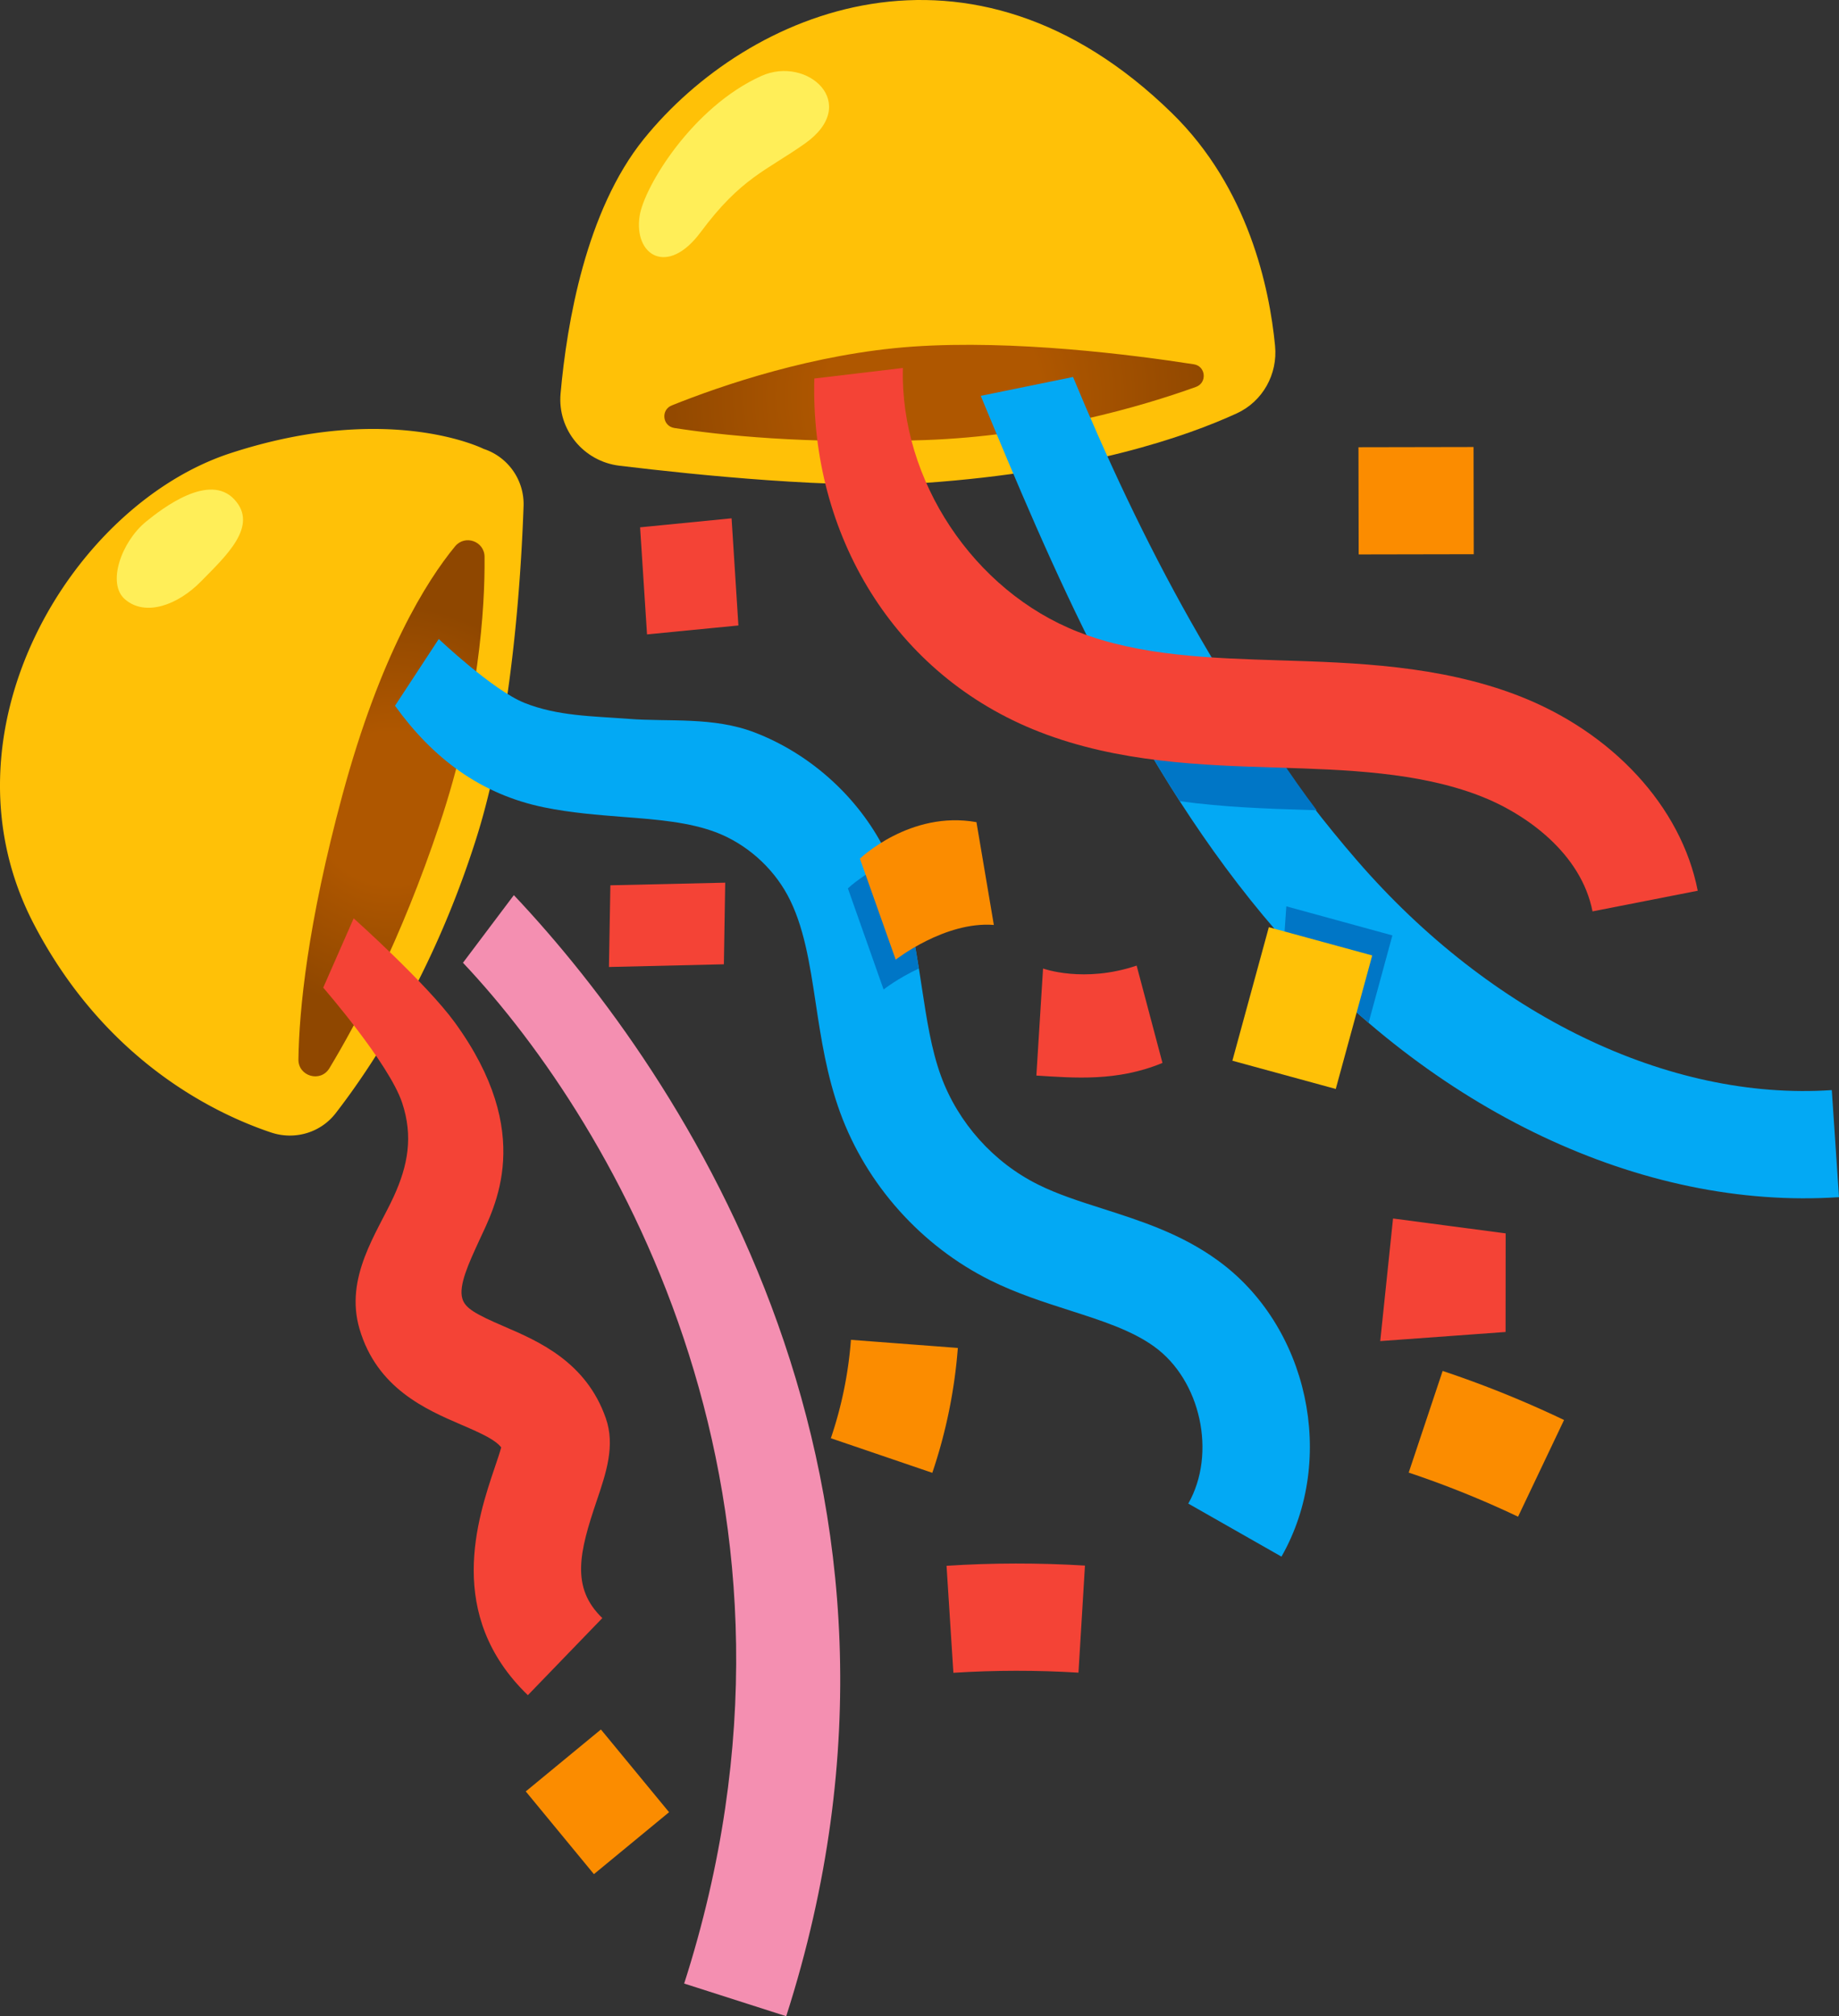
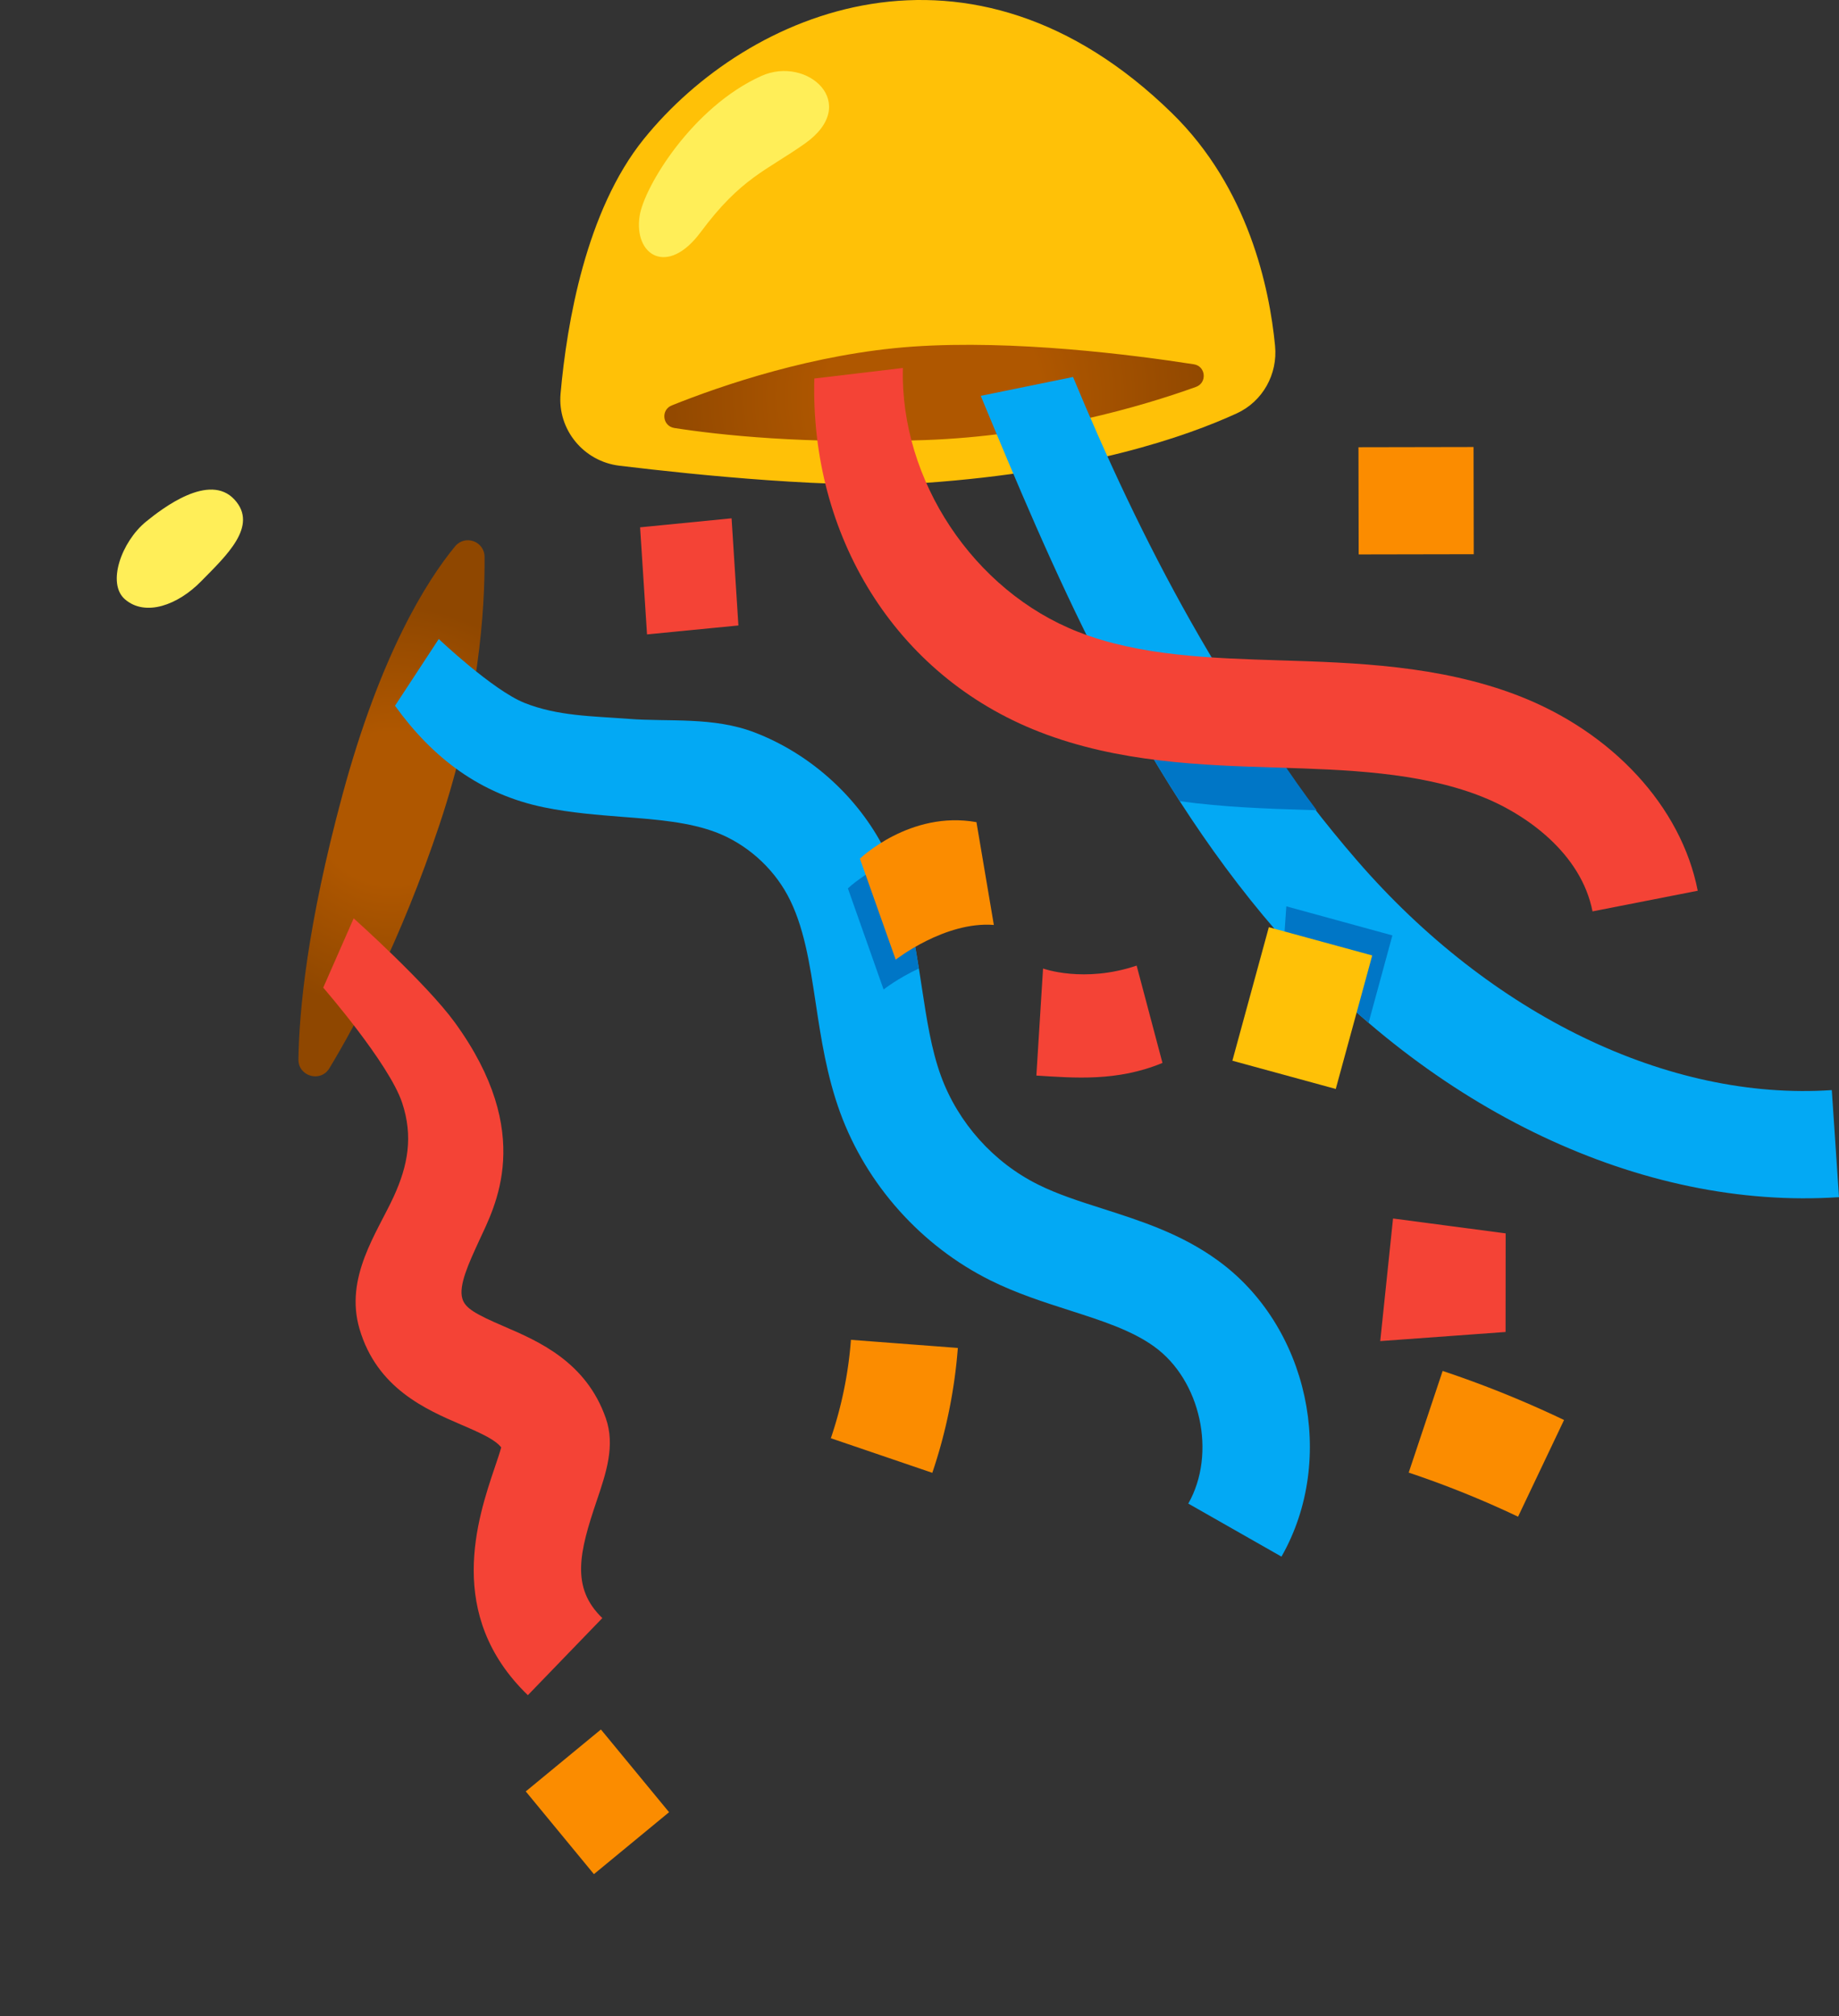
<svg xmlns="http://www.w3.org/2000/svg" xmlns:ns1="http://sodipodi.sourceforge.net/DTD/sodipodi-0.dtd" xmlns:ns2="http://www.inkscape.org/namespaces/inkscape" xml:space="preserve" viewBox="0 0 137.28 150.475" version="1.1" id="svg20" ns1:docname="confetti.svg" ns2:version="1.3.2 (091e20ef0f, 2023-11-25, custom)" width="137.28" height="150.475">
  <rect x="0" y="0" width="137.28" height="150.475" fill="#333333" stroke="none" />
  <defs id="defs20" />
  <ns1:namedview id="namedview20" pagecolor="#ffffff" bordercolor="#666666" borderopacity="1.0" ns2:showpageshadow="2" ns2:pageopacity="0.0" ns2:pagecheckerboard="0" ns2:deskcolor="#d1d1d1" ns2:zoom="4.5519999" ns2:cx="69.310195" ns2:cy="77.328648" ns2:window-width="1920" ns2:window-height="1032" ns2:window-x="0" ns2:window-y="0" ns2:window-maximized="0" ns2:current-layer="svg20" />
-   <path d="m 36.103,33.502 a 4.336,4.336 0 0 1 2.981,4.274 C 38.894,43.18 38.196,54.231 35.561,62.548 32.317,72.815 27.621,79.775 25.056,83.084 23.922,84.551 21.979,85.11 20.226,84.517 15.91,83.068 7.839,79.105 2.561,69.033 -4.958,54.719 5.333,37.7 17.201,33.824 29.07,29.947 36.103,33.502 36.103,33.502" style="fill:#ffc107" id="path1" />
  <radialGradient id="a" cx="39.662" cy="33.066" r="15.102" gradientUnits="userSpaceOnUse" gradientTransform="rotate(-36,76.403,62.749)">
    <stop offset=".376" style="stop-color:#af5700" id="stop1" />
    <stop offset="1" style="stop-color:#8f4700" id="stop2" />
  </radialGradient>
  <path d="m 24.585,79.731 c -0.659,1.084 -2.321,0.599 -2.308,-0.659 0.052,-3.672 0.673,-10.081 3.284,-19.74 2.833,-10.476 6.263,-15.947 8.409,-18.556 0.744,-0.899 2.194,-0.383 2.202,0.786 0.034,3.807 -0.401,11.119 -3.366,19.985 -2.873,8.601 -6.145,14.748 -8.221,18.185" style="fill:url(#a)" id="path2" />
  <path d="m 9.325,44.725 c 1.536,1.331 3.964,0.42 5.681,-1.334 1.861,-1.896 4.313,-4.135 2.499,-6.105 -1.875,-2.037 -5.354,0.627 -6.612,1.652 -1.835,1.506 -2.928,4.612 -1.568,5.787" style="fill:#ffee58" id="path3" />
  <path d="m 48.055,10.381 c 7.783,-9.635 24.411,-16.623 39.438,-1.929 5.71,5.579 7.275,13.058 7.689,17.355 0.208,2.123 -0.923,4.156 -2.861,5.045 -3.783,1.735 -11.277,4.349 -23.251,5.188 -6.654,0.471 -16.927,-0.569 -22.835,-1.283 -2.669,-0.323 -4.628,-2.695 -4.389,-5.377 0.466,-5.246 1.889,-13.647 6.209,-18.998" style="fill:#ffc107" id="path4" />
  <radialGradient id="b" cx="90.501" cy="31.97" r="21.224" gradientUnits="userSpaceOnUse" gradientTransform="rotate(-36,76.403,62.749)">
    <stop offset=".376" style="stop-color:#af5700" id="stop4" />
    <stop offset="1" style="stop-color:#8f4700" id="stop5" />
  </radialGradient>
  <path d="m 50.332,31.94 c -0.88,-0.139 -1.018,-1.35 -0.184,-1.683 3.655,-1.469 10.622,-3.873 17.985,-4.389 7.557,-0.521 16.399,0.607 20.982,1.319 0.902,0.136 1.019,1.386 0.154,1.693 -3.94,1.416 -11.447,3.657 -20.259,3.965 -8.956,0.314 -15.304,-0.376 -18.678,-0.904" style="fill:url(#b)" id="path5" />
  <path d="m 52.294,17.338 c -2.467,3.325 -5.005,1.72 -4.544,-1.235 0.33,-2.131 3.912,-8.108 9.092,-10.437 3.422,-1.534 7.461,2.07 3.238,5.052 -2.877,2.029 -4.763,2.546 -7.785,6.621" style="fill:#ffee58" id="path6" />
  <path d="M 137.28,89.347 C 122.606,90.33 106.895,82.895 95.25,69.453 84.731,57.305 78.342,41.911 73.213,29.543 l 6.888,-1.408 c 4.913,11.832 11.519,24.906 21.191,36.074 10.004,11.557 23.264,17.967 35.45,17.148 z m -41.62,26.827 -6.955,-3.958 c 2.123,-3.73 0.936,-9.209 -2.54,-11.714 C 84.47,99.274 82.22,98.56 79.849,97.798 77.915,97.177 75.904,96.536 73.933,95.558 68.783,92.995 64.688,88.431 62.716,83.028 61.723,80.301 61.299,77.556 60.897,74.894 60.443,71.886 60.009,69.061 58.78,66.791 57.637,64.691 55.709,62.989 53.476,62.127 51.457,61.357 49.068,61.164 46.543,60.972 44.627,60.819 42.639,60.669 40.621,60.256 35.843,59.277 32.286,56.559 29.487,52.672 l 3.266,-4.981 c 0,0 4.015,3.807 6.39,4.764 2.491,0.996 5.12,0.99 7.765,1.194 2.991,0.237 6.335,-0.178 9.446,1.024 3.981,1.533 7.432,4.563 9.471,8.323 1.895,3.493 2.451,7.168 2.992,10.719 0.362,2.37 0.702,4.607 1.426,6.59 1.279,3.496 3.924,6.456 7.264,8.109 1.433,0.714 3.062,1.237 4.799,1.791 2.868,0.92 5.826,1.861 8.557,3.832 6.801,4.886 8.962,14.836 4.798,22.137" style="fill:#03a9f4" id="path7" />
-   <path d="M 58.691,150.475 51.073,148.037 C 62.55,112.233 46.037,84.009 34.56,71.853 l 3.799,-5.047 c 12.691,13.436 33.064,43.961 20.332,83.668" style="fill:#f48fb1" id="path8" />
  <path d="m 97.62,60.449 0.67,0.02 c -1.982,-2.626 -3.798,-5.398 -5.476,-8.234 -3.479,-0.229 -6.906,-0.693 -10.008,-1.9 -0.087,-0.035 -0.167,-0.077 -0.254,-0.112 1.679,3.23 3.502,6.454 5.521,9.573 3.28,0.448 6.526,0.561 9.547,0.653" style="fill:#0076c6" id="path9" />
  <path d="m 126.734,66.478 -7.854,1.541 C 118.037,63.712 113.956,60.732 110.426,59.378 105.836,57.62 100.494,57.447 95.322,57.286 89.772,57.116 83.488,56.923 77.589,54.621 66.746,50.398 60.478,39.883 60.789,28.249 l 6.611,-0.786 c -0.217,8.378 5.288,16.652 13.088,19.699 4.611,1.804 9.927,1.959 15.078,2.123 5.564,0.172 11.862,0.368 17.72,2.613 7.066,2.716 12.223,8.301 13.448,14.58 M 39.405,126.515 c -6.198,-5.979 -3.762,-13.175 -2.456,-17.041 0.159,-0.462 0.35,-1.033 0.466,-1.451 -0.442,-0.557 -1.353,-0.995 -2.969,-1.687 -2.661,-1.145 -6.305,-2.724 -7.608,-7.154 -1.13,-3.852 1.307,-7.167 2.552,-9.876 1.061,-2.316 1.47,-4.492 0.625,-7.017 -0.987,-2.941 -5.886,-8.578 -5.886,-8.578 l 2.273,-5.174 c 0,0 5.425,4.847 7.553,7.776 6.031,8.301 2.967,13.765 1.819,16.267 -0.796,1.728 -1.549,3.363 -1.26,4.339 0.209,0.713 0.957,1.147 3.115,2.076 2.587,1.111 6.13,2.653 7.593,6.844 0.715,2.039 0.036,4.065 -0.688,6.198 -1.28,3.785 -1.944,6.443 0.43,8.724 z M 86.777,79.329 c -3.38,1.405 -6.592,1.118 -9.413,0.943 l 0.499,-7.989 c 0,0 3.045,1.112 6.986,-0.218 z m -31.656,-32.648 -6.821,0.667 -0.517,-7.993 6.829,-0.672 z m 57.27,52.728 -9.357,0.68 0.955,-9.149 8.408,1.11 z" style="fill:#f44336" id="path10" />
  <path d="m 101.424,41.378 -0.015,-8 8.59,-0.016 0.015,8 z" style="fill:#fb8c00" id="path11" />
-   <path d="m 54.037,71.967 -8.58,0.202 0.107,-6.097 8.572,-0.196 z" style="fill:#f44336" id="path12" />
  <path d="m 65.959,73.848 c 0,0 1.071,-0.84 2.632,-1.566 -0.424,-2.659 -0.955,-5.363 -2.121,-7.989 -1.959,0.842 -3.175,2.01 -3.175,2.01 z" style="fill:#0076c6" id="path13" />
  <path d="m 74.19,69.031 c -3.656,-0.286 -7.326,2.591 -7.326,2.591 l -2.672,-7.539 c 0,0 3.751,-3.615 8.7,-2.724 z" style="fill:#fb8c00" id="path14" />
  <path d="m 39.248,133.698 5.61,-4.623 5.088,6.174 -5.61,4.623 z" style="fill:#fb8c00" id="path15" />
  <path d="m 69.596,109.92 -7.574,-2.581 c 0.804,-2.364 1.312,-4.847 1.5,-7.344 l 7.98,0.605 a 38.2,38.2 0 0 1 -1.906,9.32" style="fill:#fb8c00" id="path16" />
-   <path d="m 80.507,124.835 c -3.105,-0.191 -6.242,-0.187 -9.337,0.01 l -0.511,-7.985 c 3.422,-0.224 6.894,-0.225 10.333,-0.017 z" style="fill:#f44336" id="path17" />
  <path d="m 95.857,70.05 c 2.172,2.513 3.887,4.209 6.307,6.282 l 1.777,-6.52 -7.918,-2.17 z" style="fill:#0076c6" id="path18" />
  <path d="m 91.996,79.164 2.722,-9.965 7.717,2.108 -2.722,9.965 z" style="fill:#ffc107" id="path19" />
  <path d="m 113.322,113.194 c -2.643,-1.256 -5.389,-2.364 -8.163,-3.29 l 2.533,-7.588 a 79,79 0 0 1 9.063,3.662 z" style="fill:#fb8c00" id="path20" />
</svg>